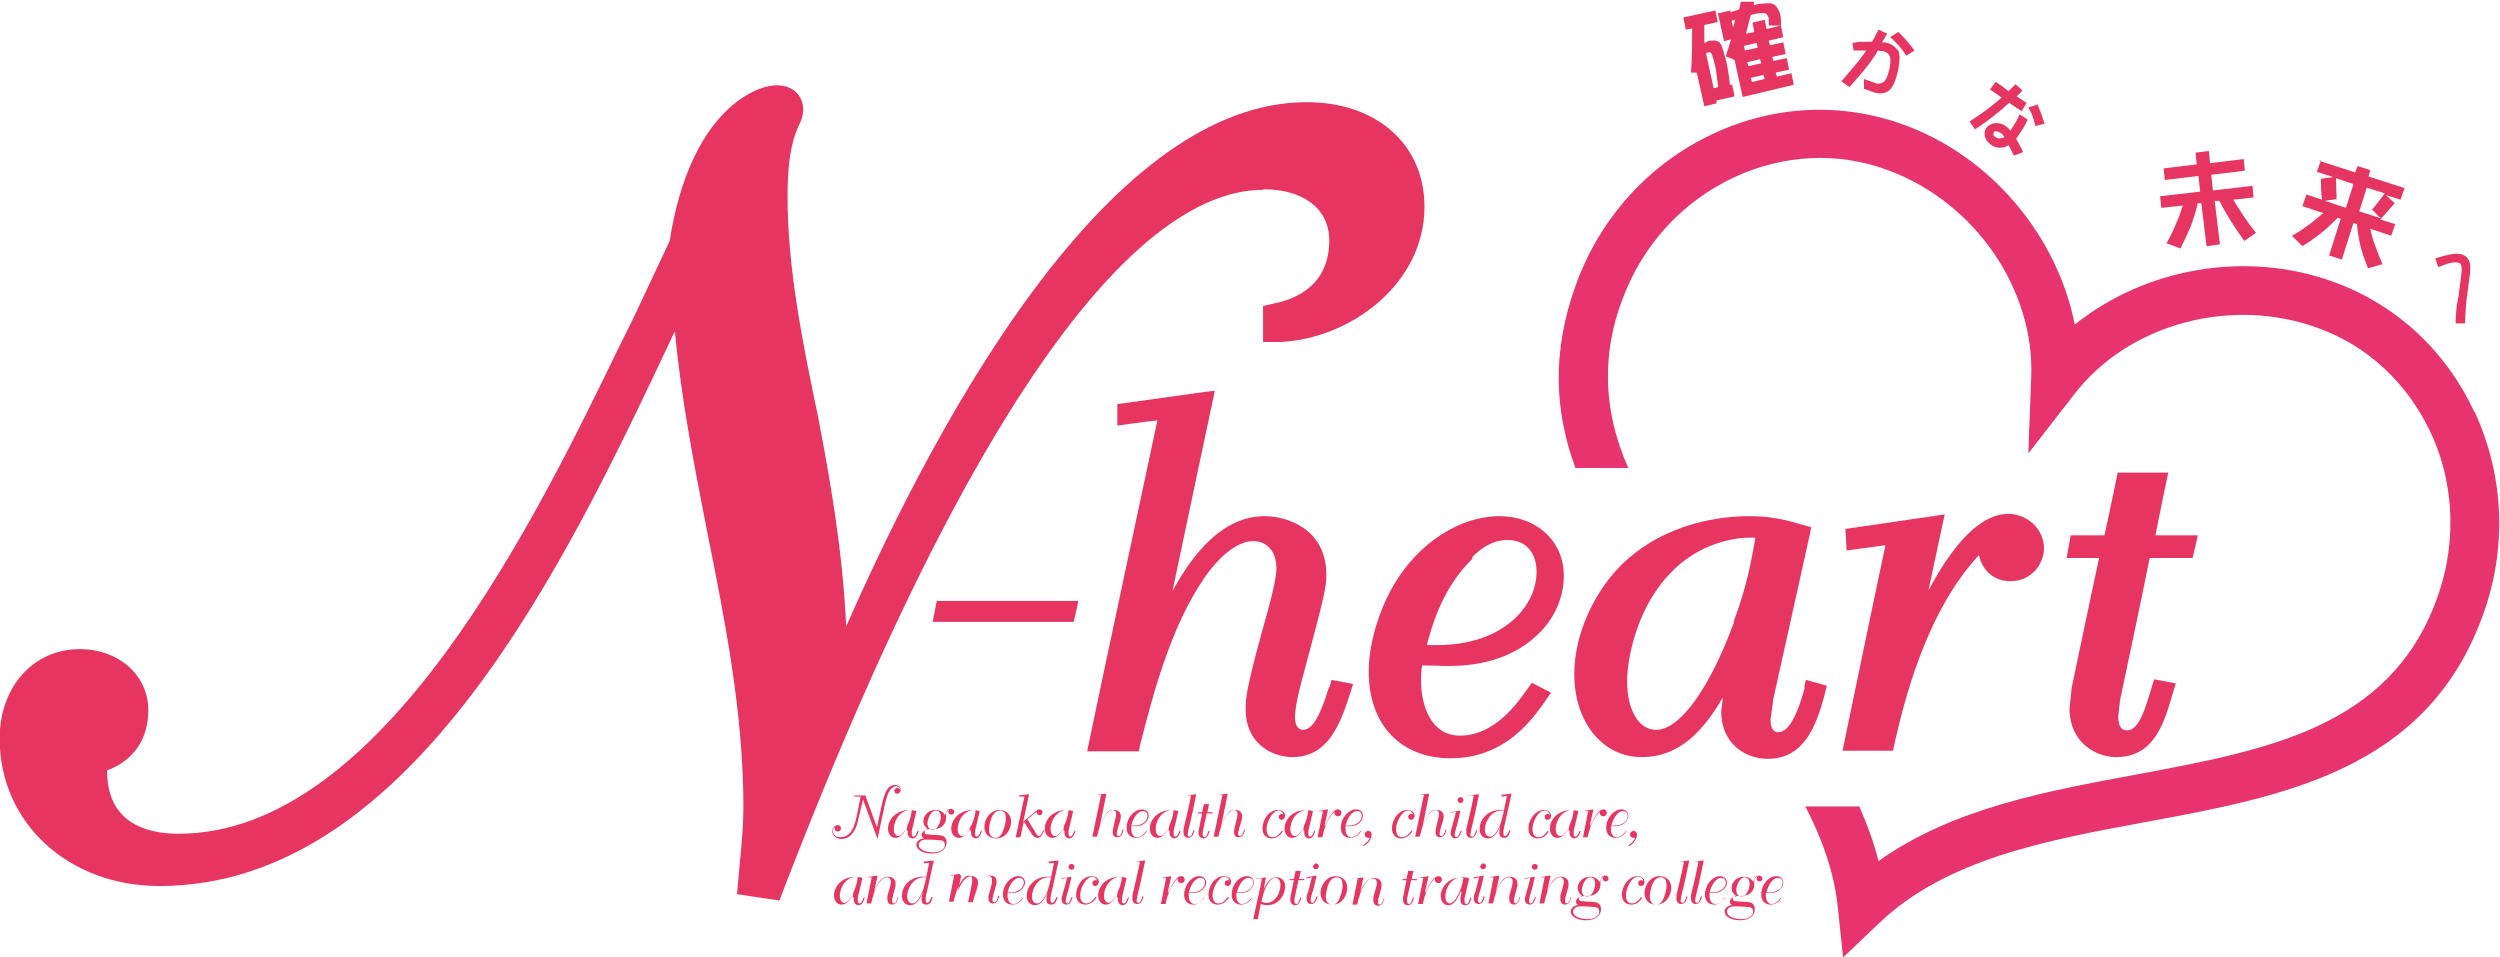
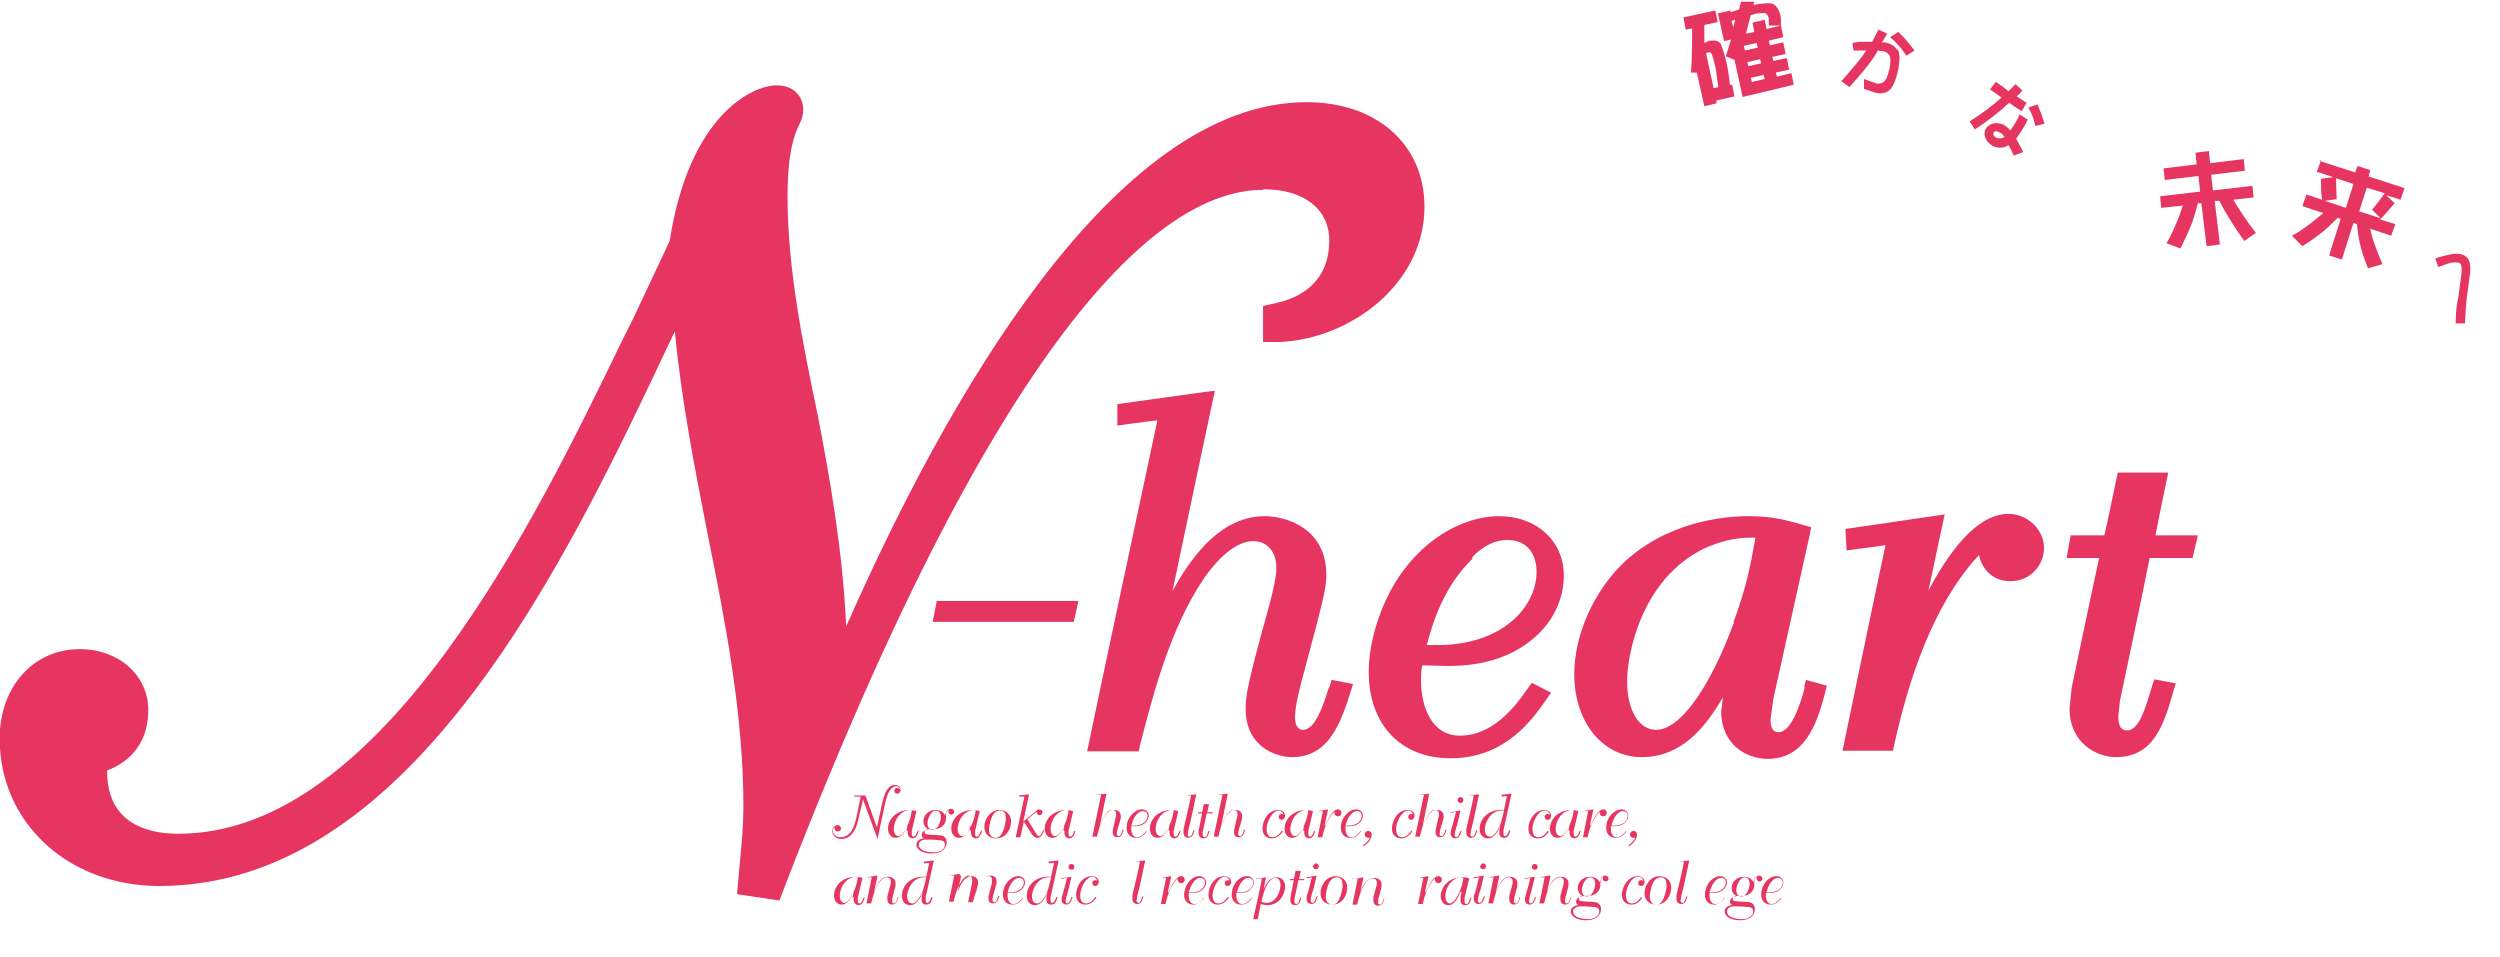
<svg xmlns="http://www.w3.org/2000/svg" id="_レイヤー_2" data-name="レイヤー 2" width="15.18mm" height="5.81mm" viewBox="0 0 43.03 16.48">
  <defs>
    <style>
      .cls-1 {
        fill: #e73562;
      }

      .cls-2 {
        fill: #e7336e;
      }
    </style>
  </defs>
  <g id="_レイヤー_3" data-name="レイヤー 3">
    <g>
      <path class="cls-1" d="M21.75,3.26c.69,0,1.13.34,1.13.88,0,.72-.5.99-.92,1.08l-.22.05v.62h.29c1.2-.05,2.49-.99,2.49-2.33,0-1.07-.82-1.8-2.03-1.8-3.33,0-6.24,5.19-7.93,9.03-.06-1.33-.29-2.6-.49-3.64-.26-1.24-.52-2.53-.52-3.76,0-.81.13-1.08.19-1.22.04-.08.08-.17.08-.28,0-.21-.14-.42-.46-.42-.4,0-1.5.49-1.84,2.68-.03.06-.63,1.34-.63,1.34,0,0-.22.44-.22.44-1.43,2.95-4.08,8.43-7.61,8.43-.44,0-.78-.12-.98-.34-.17-.18-.25-.43-.25-.75,0,0,0,0,0,0,.45-.17.71-.53.71-1.04,0-.6-.51-1.05-1.18-1.05-.8,0-1.38.65-1.38,1.54,0,1.45,1.18,2.54,2.75,2.54,4.38,0,7.05-5.68,8.82-9.43,0,0,.04-.09.06-.12.11,1.18.34,2.34.56,3.47.31,1.54.62,3.12.62,4.72,0,.3-.03.63-.06.94l-.05.56.26.04.47.07.08-.21c3.84-9.95,6.61-12.03,8.25-12.03Z" />
-       <path class="cls-2" d="M42.6,7.09c-.49-1.05-1.34-1.84-2.41-2.23h0c-1.52-.56-3.26-.24-4.47.73-.3-1.52-1.43-2.89-2.94-3.44-1.07-.39-2.23-.34-3.28.15-1.1.51-1.95,1.44-2.37,2.6-.43,1.18-.36,2.21-.01,3.16h.91c-.22-.5-.35-1.02-.35-1.58,0-.41.07-.85.24-1.3.35-.96,1.04-1.71,1.94-2.13.85-.39,1.78-.44,2.64-.12,1.5.55,2.53,2.05,2.47,3.57l-.05,1.31.8-1.03c.93-1.2,2.69-1.68,4.19-1.13.86.31,1.54.95,1.94,1.8.23.49.34,1.02.34,1.56,0,.44-.08.89-.24,1.32-.81,2.21-2.93,2.59-5.17,3.01-1.56.29-3.16.58-4.44,1.49-.08-.32-.2-.64-.33-.94h-.93c.29.56.5,1.14.56,1.75l.09.85.62-.59c1.16-1.11,2.9-1.43,4.58-1.74,2.38-.44,4.84-.89,5.81-3.54.43-1.16.38-2.41-.13-3.52Z" />
      <g>
        <path class="cls-1" d="M22.88,11.82c-.1.32-.24.75-.45.75-.09,0-.14-.08-.14-.22,0-.19.09-.54.16-.79.34-1.27.38-1.44.38-1.66,0-.8-.69-1.01-1.06-1.01-.72,0-1.23.63-1.59,1.29.25-1.2.73-3.45.73-3.45l-.17.02-1.51.21v.37s.49-.07.69-.09c-.05.25-.9,4.2-1.21,5.7h.89s.02-.1.02-.1c.22-.86.52-2.03,1.11-2.89.39-.55.69-.63.84-.63.24,0,.4.18.4.47,0,.18-.1.57-.26,1.13-.25.92-.27,1.1-.27,1.29,0,.65.52.83.8.83.64,0,.84-.6,1.01-1.13l.04-.13-.37-.07-.04.14Z" />
        <path class="cls-1" d="M24.88,11.47c.29,0,1.05,0,1.62-.57.27-.27.42-.62.42-.99,0-.59-.47-1.02-1.11-1.02-.68,0-1.39.46-1.81,1.17-.2.33-.44.93-.44,1.51,0,.91.55,1.49,1.41,1.49.94,0,1.41-.67,1.64-1l.09-.13-.33-.17-.08.11c-.17.24-.56.8-1.16.8-.49,0-.67-.5-.67-.96,0,0,0-.15.02-.25.14,0,.39.01.39.01ZM25.34,9.6c.13-.14.34-.3.61-.3.31,0,.5.21.5.55,0,.61-.6,1.26-1.7,1.26,0,0-.1,0-.19,0,.1-.38.29-1.01.79-1.49Z" />
        <path class="cls-1" d="M31.07,11.84c-.17.64-.34.77-.45.77-.04,0-.14,0-.14-.22l.05-.36.02-.09s.61-2.75.61-2.75l.02-.11-.11-.03c-.31-.09-.55-.16-.96-.16s-1.43.08-2.21.85c-.49.5-.8,1.22-.8,1.87,0,.83.49,1.43,1.16,1.43s1.08-.48,1.4-1.03c-.01.11-.03.24-.03.24,0,.56.42.82.8.82.62,0,.84-.55.99-1.14l.03-.12-.36-.1-.03.12ZM29.85,10.72c-.42,1.14-.93,1.85-1.34,1.85-.3,0-.5-.34-.5-.84,0-.45.24-1.75,1.32-2.28.26-.12.54-.19.79-.19,0,0,.08,0,.1,0-.09.51-.16.87-.38,1.46Z" />
        <path class="cls-1" d="M34.58,8.85c-.45,0-.91.44-1.38,1.32.12-.57.28-1.31.28-1.31l-1.71.25.02.37s.47-.06.67-.09c-.07.31-.74,3.54-.74,3.54h.87l.02-.1c.16-.7.53-2.27,1.46-3.27.06.27.26.45.54.45.36,0,.58-.29.58-.57,0-.32-.28-.59-.62-.59Z" />
        <path class="cls-1" d="M37.02,9.61h.73l.09-.39h-.73c.04-.22.22-1.08.22-1.08h-.87s-.19.92-.23,1.08h-.58l-.07.39h.56c-.06.26-.47,2.22-.47,2.22,0,0-.01.08-.01.08l-.03.29c0,.61.48.84.8.84.66,0,.83-.58.99-1.14l.04-.13-.37-.07-.04.12c-.11.37-.22.76-.43.76-.13,0-.15-.13-.15-.25l.03-.27s.42-1.98.51-2.45Z" />
      </g>
      <path class="cls-1" d="M15.51,13.61h0s-.04-.07-.08-.07c-.03,0-.06.01-.09.04-.06.06-.08.14-.11.26l-.13.61-.25-.68-.07.29c-.02.1-.04.19-.09.26-.02.03-.08.13-.21.13-.1,0-.16-.07-.16-.13s.05-.11.09-.11c.04,0,.06.03.06.06s-.02.05-.06.05c-.02,0-.05-.02-.05-.06,0,0,0-.01,0-.02-.01.02-.03.04-.03.07,0,.04.03.11.13.11.2,0,.25-.23.28-.36l.07-.34h-.11v-.02h.19l.2.55.09-.42c.03-.11.07-.31.22-.31.07,0,.1.04.1.08,0,.04-.03.07-.06.07-.03,0-.05-.02-.05-.05,0-.03.03-.05.05-.05.02,0,.04.01.05.03h0Z" />
      <path class="cls-1" d="M15.69,13.96c-.01.07-.02.12-.05.2-.05.13-.12.24-.18.24-.04,0-.08-.04-.08-.12s.04-.23.17-.3c.04-.02.08-.03.11-.03.01,0,.02,0,.03,0ZM15.62,14.31s0,.03,0,.04c0,.06.05.09.08.09.06,0,.09-.06.11-.13h-.02s-.03.1-.07.1c-.03,0-.03-.04-.03-.04,0-.02,0-.03,0-.06l.08-.34s-.07-.02-.12-.02c-.07,0-.18.02-.27.1-.06.06-.1.14-.1.22,0,.09.05.16.13.16.11,0,.17-.12.21-.23l-.02.1Z" />
      <path class="cls-1" d="M16.1,13.96c.07,0,.09.06.09.11,0,.08-.05.22-.14.22-.06,0-.09-.05-.09-.11s.05-.22.15-.22ZM16.26,14.05s0-.02-.01-.03c-.02-.03-.07-.07-.15-.07-.13,0-.21.1-.21.19,0,.09.06.13.09.15-.03,0-.06,0-.09.03-.02.02-.03.04-.03.06,0,.03.02.05.04.06-.03,0-.07.01-.1.04-.03.03-.03.05-.03.07,0,.09.12.15.26.15.06,0,.15-.01.21-.07.03-.03.05-.07.05-.12,0-.07-.04-.11-.09-.12-.04-.01-.21-.01-.24-.02-.02,0-.05,0-.05-.04s.04-.05.08-.05c.01,0,.07,0,.08,0,.09,0,.2-.05.21-.18,0-.03,0-.05,0-.08.01-.06.04-.07.06-.08,0,0-.02.02-.02.04,0,.03.02.05.05.05s.05-.02.05-.05c0-.03-.03-.05-.06-.05,0,0-.05,0-.07.04,0,.02-.01.03-.02.05ZM15.94,14.46s.13,0,.2.01c.05,0,.12,0,.12.08,0,.03-.01.06-.04.08-.05.05-.13.05-.16.05-.12,0-.25-.04-.25-.13,0-.06.06-.09.13-.09Z" />
      <path class="cls-1" d="M16.79,13.96c-.01.07-.02.12-.05.2-.05.13-.12.24-.18.24-.04,0-.08-.04-.08-.12s.04-.23.17-.3c.04-.02.08-.03.11-.03.01,0,.02,0,.03,0ZM16.71,14.31s0,.03,0,.04c0,.06.05.09.08.09.06,0,.09-.06.11-.13h-.02s-.03.1-.07.1c-.03,0-.03-.04-.03-.04,0-.02,0-.03,0-.06l.08-.34s-.07-.02-.12-.02c-.07,0-.18.02-.27.1-.06.06-.1.14-.1.22,0,.09.05.16.13.16.11,0,.17-.12.21-.23l-.02.1Z" />
      <path class="cls-1" d="M17.3,14.02s.01.06.01.08c0,.06-.02.15-.06.24-.02.04-.05.09-.12.09s-.11-.06-.11-.14c0-.02.01-.14.06-.24.01-.02.05-.09.13-.09.03,0,.07.01.09.06ZM17.2,13.95c-.16,0-.26.16-.26.29,0,.15.11.2.2.2.19,0,.26-.18.26-.29,0-.13-.09-.2-.21-.2Z" />
      <path class="cls-1" d="M17.54,13.7v.02h.09s-.15.7-.15.7h.08l.06-.27.14.22s.04.06.09.06c.07,0,.09-.06.12-.13h-.02s-.03.1-.07.1c-.02,0-.03-.02-.04-.03l-.16-.26.16-.13s0,.06.05.06c.03,0,.05-.02.05-.05,0-.03-.02-.05-.05-.05-.02,0-.03,0-.05.02l-.23.19.1-.47-.18.02Z" />
      <path class="cls-1" d="M18.39,13.96c-.01.07-.02.12-.05.2-.05.13-.12.24-.18.24-.04,0-.08-.04-.08-.12s.04-.23.17-.3c.04-.02.08-.03.11-.03.01,0,.02,0,.03,0ZM18.32,14.31s0,.03,0,.04c0,.06.05.09.08.09.06,0,.09-.06.11-.13h-.02s-.03.1-.07.1c-.03,0-.03-.04-.03-.04,0-.02,0-.03,0-.06l.08-.34s-.07-.02-.12-.02c-.07,0-.18.02-.27.1-.06.06-.1.14-.1.22,0,.09.05.16.13.16.11,0,.17-.12.21-.23l-.02.1Z" />
      <path class="cls-1" d="M19.04,13.68l-.11.54c.04-.09.11-.27.24-.27.02,0,.12,0,.12.11,0,.03,0,.05-.05.2-.01.04-.02.08-.02.1,0,.04.03.04.03.04.04,0,.06-.06.07-.11h.02c-.02.07-.04.13-.11.13-.03,0-.08-.01-.08-.09,0-.02,0-.04.03-.16.02-.08.03-.12.03-.15,0-.05-.03-.07-.07-.07-.02,0-.07.01-.12.09-.08.11-.11.25-.14.37h-.08l.15-.72h-.09s0,0,0,0l.18-.02Z" />
      <path class="cls-1" d="M19.47,14.22s.03-.14.11-.21c.01-.01.04-.04.09-.04s.08.03.08.08c0,.09-.09.17-.23.17-.01,0-.03,0-.04,0ZM19.73,14.31s-.07.11-.16.11c-.07,0-.1-.07-.1-.14,0-.02,0-.03,0-.05.02,0,.04,0,.06,0,.04,0,.13,0,.19-.07.03-.03.05-.07.05-.11,0-.07-.05-.11-.12-.11-.08,0-.16.06-.21.14-.03.04-.05.11-.05.18,0,.11.07.17.16.17.11,0,.17-.08.19-.12h-.01Z" />
      <path class="cls-1" d="M20.2,13.96c-.01.07-.02.12-.05.2-.05.13-.12.24-.18.24-.04,0-.08-.04-.08-.12s.04-.23.17-.3c.04-.02.08-.03.11-.03.01,0,.02,0,.03,0ZM20.13,14.31s0,.03,0,.04c0,.06.05.09.08.09.06,0,.09-.06.11-.13h-.02s-.03.1-.07.1c-.03,0-.03-.04-.03-.04,0-.02,0-.03,0-.06l.08-.34s-.07-.02-.12-.02c-.07,0-.18.02-.27.1-.06.06-.1.14-.1.22,0,.09.05.16.13.16.11,0,.17-.12.21-.23l-.02.1Z" />
      <path class="cls-1" d="M20.59,13.68c-.06.28-.07.35-.14.63,0,.04-.01.05-.01.06,0,.03.02.04.03.04.04,0,.05-.05.07-.11h.02c-.02.07-.04.13-.11.13-.04,0-.08-.03-.08-.09,0-.02,0-.04,0-.06.06-.27.08-.32.13-.58h-.09s0,0,0,0l.18-.02Z" />
      <path class="cls-1" d="M20.73,13.85h.08l-.03.14h.09v.02h-.1l-.07.32s0,.02,0,.04c0,.04.02.05.03.05.04,0,.05-.05.07-.11h.02c-.02.07-.04.13-.11.13-.03,0-.08-.02-.08-.09,0-.01,0-.03,0-.04l.06-.3h-.07v-.02h.07l.03-.14Z" />
      <path class="cls-1" d="M21.13,13.68l-.11.54c.04-.09.11-.27.24-.27.02,0,.12,0,.12.11,0,.03,0,.05-.05.2-.01.04-.02.08-.02.1,0,.04.03.04.03.04.04,0,.06-.06.07-.11h.02c-.02.07-.04.13-.11.13-.03,0-.08-.01-.08-.09,0-.02,0-.04.03-.16.02-.08.03-.12.03-.15,0-.05-.03-.07-.07-.07-.02,0-.07.01-.12.09-.08.11-.11.25-.14.37h-.08l.15-.72h-.09s0,0,0,0l.18-.02Z" />
      <path class="cls-1" d="M22.08,14.32c-.07.11-.16.12-.19.12-.07,0-.16-.04-.16-.17,0-.14.1-.32.27-.32.08,0,.12.05.12.1,0,.04-.03.07-.06.07s-.05-.02-.05-.05.02-.05.05-.05c.02,0,.03,0,.04.02,0,0,0,0,0,.01h0s-.02-.09-.09-.09c-.11,0-.21.2-.21.32,0,.06.02.14.1.14.07,0,.12-.05.16-.11h.01Z" />
      <path class="cls-1" d="M22.52,13.96c-.01.07-.02.12-.05.2-.05.13-.12.24-.18.24-.04,0-.08-.04-.08-.12s.04-.23.17-.3c.04-.02.08-.03.11-.03.01,0,.02,0,.03,0ZM22.45,14.31s0,.03,0,.04c0,.06.05.09.08.09.06,0,.09-.06.11-.13h-.02s-.03.1-.07.1c-.03,0-.03-.04-.03-.04,0-.02,0-.03,0-.06l.08-.34s-.07-.02-.12-.02c-.07,0-.18.02-.27.1-.06.06-.1.14-.1.22,0,.09.05.16.13.16.11,0,.17-.12.21-.23l-.02.1Z" />
      <path class="cls-1" d="M22.81,14.22c.05-.11.13-.28.22-.28.04,0,.06.03.06.06,0,.03-.02.06-.06.06-.03,0-.06-.02-.06-.06,0,0,0-.01,0-.02-.14.13-.19.35-.21.44h-.08l.09-.45h-.09s0,0,0,0l.18-.03-.06.27Z" />
      <path class="cls-1" d="M23.16,14.22s.03-.14.11-.21c.01-.01.04-.04.09-.04s.08.03.08.08c0,.09-.09.17-.23.17-.01,0-.03,0-.04,0ZM23.42,14.31s-.07.11-.16.11c-.07,0-.1-.07-.1-.14,0-.02,0-.03,0-.05.02,0,.04,0,.06,0,.04,0,.13,0,.19-.07.03-.03.05-.07.05-.11,0-.07-.05-.11-.12-.11-.08,0-.16.06-.21.14-.03.04-.05.11-.05.18,0,.11.07.17.16.17.11,0,.17-.08.19-.12h-.01Z" />
      <path class="cls-1" d="M23.46,14.56c.07-.05.09-.07.12-.13,0,0-.02,0-.03,0-.03,0-.06-.02-.06-.06,0-.03.03-.06.06-.06s.06.02.06.07c0,.03-.01.06-.03.09-.03.06-.08.08-.11.11v-.02Z" />
      <path class="cls-1" d="M24.31,14.32c-.07.11-.16.12-.19.12-.07,0-.16-.04-.16-.17,0-.14.1-.32.27-.32.08,0,.12.05.12.1,0,.04-.03.07-.06.07s-.05-.02-.05-.05.02-.05.05-.05c.02,0,.03,0,.04.02,0,0,0,0,0,.01h0s-.02-.09-.09-.09c-.11,0-.21.2-.21.32,0,.06.02.14.1.14.07,0,.12-.05.16-.11h.01Z" />
      <path class="cls-1" d="M24.6,13.68l-.11.54c.04-.09.11-.27.24-.27.02,0,.12,0,.12.11,0,.03,0,.05-.05.2-.01.04-.02.08-.02.1,0,.04.03.04.03.04.04,0,.06-.06.07-.11h.02c-.02.07-.04.13-.11.13-.03,0-.08-.01-.08-.09,0-.02,0-.04.03-.16.02-.08.03-.12.03-.15,0-.05-.03-.07-.07-.07-.02,0-.07.01-.12.09-.08.11-.11.25-.14.37h-.08l.15-.72h-.09s0,0,0,0l.18-.02Z" />
      <path class="cls-1" d="M24.97,13.98v.02s.09-.02.09-.02c0,.04-.03.12-.06.24-.02.07-.03.1-.03.13,0,.07.05.09.08.09.07,0,.09-.07.11-.13h-.02s-.03.11-.07.11c-.02,0-.03-.02-.03-.04,0-.03.02-.11.04-.17.03-.1.04-.17.06-.25l-.18.03ZM25.1,13.81s.02.02.04.02c.03,0,.05-.02.05-.05s-.02-.05-.05-.05c-.03,0-.05.02-.05.05,0,.01,0,.03.02.04Z" />
      <path class="cls-1" d="M25.46,13.68c-.06.28-.07.35-.14.63,0,.04-.01.05-.01.06,0,.03.02.04.03.04.04,0,.05-.05.07-.11h.02c-.02.07-.04.13-.11.13-.04,0-.08-.03-.08-.09,0-.02,0-.04,0-.06.06-.27.08-.32.13-.58h-.09s0,0,0,0l.18-.02Z" />
      <path class="cls-1" d="M25.89,13.96c-.04.16-.05.24-.12.35-.03.05-.07.1-.12.1-.05,0-.09-.04-.09-.12,0-.13.1-.33.29-.33.01,0,.03,0,.04,0ZM25.85,13.7v.02s.09-.01.09-.01l-.05.24s-.04,0-.06,0c-.21,0-.36.15-.36.33,0,.12.08.16.14.16.12,0,.18-.13.22-.23l-.02.08s0,.04,0,.06c0,.07.05.08.08.08.07,0,.09-.05.11-.13h-.02c-.02.05-.04.1-.07.1s-.03-.03-.03-.04,0-.02,0-.06l.14-.63-.18.02Z" />
      <path class="cls-1" d="M26.64,14.31c-.04.06-.09.11-.16.11-.08,0-.1-.08-.1-.14,0-.12.09-.32.21-.32.06,0,.09.05.09.08h0s0,0,0,0c0-.01-.02-.02-.04-.02-.03,0-.05.02-.05.05s.02.05.05.05.06-.02.06-.07c0-.05-.04-.1-.12-.1-.16,0-.27.18-.27.32,0,.13.09.17.16.17.03,0,.12,0,.19-.12h-.01Z" />
      <path class="cls-1" d="M27.09,13.96c-.01.07-.02.12-.05.2-.05.13-.12.24-.18.24-.04,0-.08-.04-.08-.12s.04-.23.17-.3c.04-.02.08-.03.11-.03.01,0,.02,0,.03,0ZM27.02,14.31s0,.03,0,.04c0,.06.05.09.08.09.06,0,.09-.06.11-.13h-.02s-.03.1-.07.1c-.03,0-.03-.04-.03-.04,0-.02,0-.03,0-.06l.08-.34s-.07-.02-.12-.02c-.07,0-.18.02-.27.1-.06.06-.1.14-.1.22,0,.09.05.16.13.16.11,0,.17-.12.21-.23l-.02.1Z" />
      <path class="cls-1" d="M27.38,14.22c.05-.11.13-.28.22-.28.04,0,.06.03.06.06,0,.03-.02.06-.06.06-.03,0-.06-.02-.06-.06,0,0,0-.01,0-.02-.14.13-.19.35-.21.44h-.08l.09-.45h-.09s0,0,0,0l.18-.03-.06.27Z" />
      <path class="cls-1" d="M27.74,14.22s.03-.14.11-.21c.01-.01.04-.04.09-.04s.08.03.08.08c0,.09-.09.17-.23.17-.01,0-.03,0-.04,0ZM27.99,14.31s-.07.11-.16.11c-.07,0-.1-.07-.1-.14,0-.02,0-.03,0-.05.02,0,.04,0,.06,0,.04,0,.13,0,.19-.07.03-.03.05-.07.05-.11,0-.07-.05-.11-.12-.11-.08,0-.16.06-.21.14-.03.04-.05.11-.05.18,0,.11.07.17.16.17.11,0,.17-.08.19-.12h-.01Z" />
      <path class="cls-1" d="M28.03,14.56c.07-.05.09-.07.12-.13,0,0-.02,0-.03,0-.03,0-.06-.02-.06-.06,0-.03.03-.06.06-.06s.06.02.06.07c0,.03-.01.06-.03.09-.03.06-.08.08-.11.11v-.02Z" />
      <path class="cls-1" d="M14.76,15.11c-.01.07-.02.12-.05.2-.05.13-.12.24-.18.24-.04,0-.08-.04-.08-.12s.04-.23.17-.3c.04-.02.08-.03.11-.03.01,0,.02,0,.03,0ZM14.69,15.46s0,.03,0,.04c0,.06.05.09.08.09.06,0,.09-.06.11-.13h-.02s-.03.1-.07.1c-.03,0-.03-.04-.03-.04,0-.02,0-.03,0-.06l.08-.34s-.07-.02-.12-.02c-.07,0-.18.02-.27.1-.06.06-.1.14-.1.22,0,.09.05.16.13.16.11,0,.17-.12.21-.23l-.02.1Z" />
      <path class="cls-1" d="M15.1,15.09l-.06.27c.03-.07.06-.15.12-.21.04-.04.08-.05.12-.05.07,0,.13.04.13.11,0,.02,0,.03,0,.05l-.05.19s-.01.04-.01.07c0,.02.01.04.03.04.03,0,.05-.04.07-.11h.01c-.02.07-.04.13-.11.13-.03,0-.08-.02-.08-.09,0-.02,0-.04,0-.06l.05-.18s.01-.04.01-.06c0-.08-.06-.08-.07-.08-.07,0-.12.08-.14.1-.07.1-.1.23-.13.35h-.08l.09-.45h-.09s0,0,0,0l.18-.03Z" />
      <path class="cls-1" d="M15.94,15.11c-.04.16-.05.24-.12.35-.03.05-.07.1-.12.1-.05,0-.09-.04-.09-.12,0-.13.1-.33.29-.33.01,0,.03,0,.04,0ZM15.9,14.85v.02s.09-.01.09-.01l-.05.24s-.04,0-.06,0c-.21,0-.36.15-.36.33,0,.12.08.16.14.16.12,0,.18-.13.22-.23l-.02.08s0,.04,0,.06c0,.07.05.08.08.08.07,0,.09-.05.11-.13h-.02c-.02.05-.04.1-.07.1-.03,0-.03-.03-.03-.04s0-.02,0-.06l.14-.63-.18.02Z" />
      <path class="cls-1" d="M16.54,15.09l-.06.27c.04-.1.11-.27.24-.27.07,0,.11.05.11.1,0,.02,0,.03,0,.04l-.03.12c.04-.1.11-.27.24-.27.1,0,.11.07.11.1,0,.02,0,.05-.01.07l-.05.18s-.01.04-.01.06c0,.01,0,.05.03.05.04,0,.05-.05.07-.11h.02c-.02.06-.04.13-.11.13-.04,0-.08-.02-.08-.09,0-.02,0-.04.01-.07l.05-.19s0-.04,0-.06c0-.02,0-.06-.06-.06-.07,0-.18.1-.27.45h-.08l.07-.34s0-.03,0-.05c0-.05-.03-.07-.06-.07-.01,0-.06,0-.12.09-.08.12-.12.27-.14.36h-.08l.09-.45h-.09s0,0,0,0l.18-.03Z" />
      <path class="cls-1" d="M17.34,15.37s.03-.14.11-.21c.01-.01.04-.04.09-.04s.08.03.08.08c0,.09-.09.17-.23.17-.01,0-.03,0-.04,0ZM17.6,15.46s-.07.11-.16.11c-.07,0-.1-.07-.1-.14,0-.02,0-.03,0-.05.02,0,.04,0,.06,0,.04,0,.13,0,.19-.07.03-.03.05-.07.05-.11,0-.07-.05-.11-.12-.11-.08,0-.16.06-.21.14-.03.04-.05.11-.05.18,0,.11.07.17.16.17.11,0,.17-.08.19-.12h-.01Z" />
      <path class="cls-1" d="M18.09,15.11c-.04.16-.05.24-.12.35-.03.05-.07.1-.12.1-.05,0-.09-.04-.09-.12,0-.13.1-.33.29-.33.01,0,.03,0,.04,0ZM18.05,14.85v.02s.09-.01.09-.01l-.05.24s-.04,0-.06,0c-.21,0-.36.15-.36.33,0,.12.08.16.14.16.12,0,.18-.13.22-.23l-.02.08s0,.04,0,.06c0,.07.05.08.08.08.07,0,.09-.05.11-.13h-.02c-.02.05-.04.1-.07.1s-.03-.03-.03-.04,0-.02,0-.06l.14-.63-.18.02Z" />
      <path class="cls-1" d="M18.27,15.12v.02s.09-.02.09-.02c0,.04-.03.12-.06.24-.02.07-.03.1-.03.13,0,.07.05.09.08.09.07,0,.09-.07.11-.13h-.02s-.03.11-.07.11c-.02,0-.03-.02-.03-.04,0-.03.02-.11.04-.17.03-.1.04-.17.06-.25l-.18.03ZM18.4,14.96s.02.02.04.02c.03,0,.05-.02.05-.05s-.02-.05-.05-.05c-.03,0-.05.02-.05.05,0,.01,0,.03.02.04Z" />
      <path class="cls-1" d="M18.87,15.46c-.07.11-.16.12-.19.12-.07,0-.16-.04-.16-.17,0-.14.1-.32.27-.32.08,0,.12.05.12.1,0,.04-.03.07-.06.07s-.05-.02-.05-.05.02-.05.05-.05c.02,0,.03,0,.04.02,0,0,0,0,0,.01h0s-.02-.09-.09-.09c-.11,0-.21.2-.21.32,0,.06.02.14.1.14.07,0,.12-.05.16-.11h.01Z" />
-       <path class="cls-1" d="M19.31,15.11c-.01.07-.02.12-.05.2-.05.13-.12.24-.18.24-.04,0-.08-.04-.08-.12s.04-.23.17-.3c.04-.02.08-.03.11-.03.01,0,.02,0,.03,0ZM19.24,15.46s0,.03,0,.04c0,.06.05.09.08.09.06,0,.09-.06.11-.13h-.02s-.03.1-.07.1c-.03,0-.03-.04-.03-.04,0-.02,0-.03,0-.06l.08-.34s-.07-.02-.12-.02c-.07,0-.18.02-.27.1-.06.06-.1.14-.1.22,0,.09.05.16.13.16.11,0,.17-.12.21-.23l-.02.1Z" />
      <path class="cls-1" d="M19.71,14.82c-.06.28-.07.35-.14.63,0,.04-.01.05-.01.06,0,.03.02.04.03.04.04,0,.05-.05.07-.11h.02c-.02.07-.04.13-.11.13-.04,0-.08-.03-.08-.09,0-.02,0-.04,0-.06.06-.27.08-.32.13-.58h-.09s0,0,0,0l.17-.02Z" />
      <path class="cls-1" d="M20.11,15.37c.05-.11.13-.28.22-.28.04,0,.06.03.06.06,0,.03-.02.06-.06.06-.03,0-.06-.02-.06-.06,0,0,0-.01,0-.02-.14.13-.19.35-.21.44h-.08l.09-.45h-.09s0,0,0,0l.18-.03-.06.27Z" />
      <path class="cls-1" d="M20.73,15.46s-.08.12-.19.12c-.09,0-.16-.06-.16-.17,0-.07.03-.14.05-.18.05-.08.13-.14.21-.14.07,0,.12.05.12.11,0,.04-.02.08-.05.11-.07.07-.15.07-.19.07-.02,0-.04,0-.06,0,0,.02,0,.03,0,.05,0,.07.03.14.1.14.09,0,.14-.08.16-.11h.01ZM20.51,15.37c.14,0,.23-.08.23-.17,0-.05-.03-.08-.08-.08s-.07.03-.09.04c-.07.07-.1.17-.11.21.02,0,.03,0,.04,0Z" />
      <path class="cls-1" d="M21.15,15.46c-.07.11-.16.12-.19.12-.07,0-.16-.04-.16-.17,0-.14.1-.32.27-.32.08,0,.12.05.12.1,0,.04-.03.07-.06.07s-.05-.02-.05-.05.02-.05.05-.05c.02,0,.03,0,.04.02,0,0,0,0,0,.01h0s-.02-.09-.09-.09c-.11,0-.21.2-.21.32,0,.06.02.14.1.14.07,0,.12-.05.16-.11h.01Z" />
      <path class="cls-1" d="M21.29,15.37s.03-.14.11-.21c.01-.01.04-.04.09-.04s.08.03.08.08c0,.09-.09.17-.23.17-.01,0-.03,0-.04,0ZM21.54,15.46s-.07.11-.16.11c-.07,0-.1-.07-.1-.14,0-.02,0-.03,0-.05.02,0,.04,0,.06,0,.04,0,.13,0,.19-.07.03-.03.05-.07.05-.11,0-.07-.05-.11-.12-.11-.08,0-.17.06-.21.14-.03.04-.05.11-.05.18,0,.11.07.17.16.17.11,0,.17-.08.19-.12h-.01Z" />
      <path class="cls-1" d="M21.71,15.54c.02-.09.06-.28.16-.38.02-.02.05-.04.08-.04.05,0,.09.04.09.12,0,.07-.03.16-.06.2-.04.06-.09.11-.18.11-.04,0-.06-.01-.09-.02ZM21.63,15.12v.02s.09-.01.09-.01c-.01.07-.02.09-.03.16l-.12.54h.08l.05-.26s.06.02.11.02c.22,0,.31-.2.31-.32,0-.1-.06-.16-.15-.16-.11,0-.17.1-.22.21l.04-.21-.18.03Z" />
      <path class="cls-1" d="M22.31,15h.08l-.03.14h.09v.02h-.1l-.07.32s0,.02,0,.04c0,.04.02.05.03.05.04,0,.05-.05.07-.11h.02c-.02.07-.04.13-.11.13-.03,0-.08-.02-.08-.09,0-.01,0-.03,0-.04l.06-.3h-.07v-.02h.07l.03-.14Z" />
      <path class="cls-1" d="M22.66,15.09c-.02.08-.03.15-.06.25-.02.05-.04.13-.04.17,0,.02.01.04.03.04.04,0,.06-.08.07-.11h.02c-.02.07-.04.13-.11.13-.03,0-.08-.02-.08-.09,0-.03,0-.06.03-.13.03-.12.05-.2.06-.24l-.09.02v-.02s.17-.03.17-.03ZM22.6,14.92s.02-.05.05-.05c.03,0,.05.02.05.05s-.02.05-.05.05c-.01,0-.03,0-.04-.02,0-.01-.02-.02-.02-.04Z" />
      <path class="cls-1" d="M23.1,15.17s.01.06.01.08c0,.06-.02.15-.06.24-.02.04-.05.09-.12.09s-.11-.06-.11-.14c0-.02.01-.14.06-.24.01-.02.05-.09.13-.09.03,0,.07.01.09.06ZM22.99,15.09c-.16,0-.26.16-.26.29,0,.15.11.2.2.2.19,0,.26-.18.26-.29,0-.13-.09-.2-.21-.2Z" />
      <path class="cls-1" d="M23.28,15.12v.02s.09-.01.09-.01l-.09.45h.08c.03-.12.06-.24.13-.35.02-.03.07-.1.14-.1.01,0,.07,0,.07.08,0,.02,0,.04-.01.06l-.05.18s0,.04,0,.06c0,.07.05.09.08.09.07,0,.09-.06.11-.13h-.01c-.02.07-.04.11-.07.11-.02,0-.03-.02-.03-.04,0-.03,0-.05.01-.07l.05-.19s0-.03,0-.05c0-.07-.06-.11-.13-.11-.05,0-.08.02-.12.05-.06.06-.1.14-.12.21l.06-.27-.18.03Z" />
-       <path class="cls-1" d="M24.25,15h.08l-.03.14h.09v.02h-.1l-.07.32s0,.02,0,.04c0,.04.02.05.03.05.04,0,.05-.05.07-.11h.02c-.02.07-.04.13-.11.13-.03,0-.08-.02-.08-.09,0-.01,0-.03,0-.04l.06-.3h-.07v-.02h.07l.03-.14Z" />
      <path class="cls-1" d="M24.54,15.37c.05-.11.13-.28.22-.28.04,0,.06.03.06.06,0,.03-.02.06-.06.06-.03,0-.06-.02-.06-.06,0,0,0-.01,0-.02-.14.13-.19.35-.21.44h-.08l.09-.45h-.09s0,0,0,0l.18-.03-.06.27Z" />
      <path class="cls-1" d="M25.14,15.36c-.05.11-.1.23-.21.23-.08,0-.13-.07-.13-.16,0-.08.04-.16.1-.22.08-.08.2-.1.27-.1.05,0,.08,0,.12.02l-.08.34s0,.04,0,.06c0,0,0,.04.03.04.04,0,.06-.07.07-.11h.02c-.02.08-.04.13-.11.13-.04,0-.08-.02-.08-.09,0-.01,0-.03,0-.04l.02-.1ZM25.16,15.11s-.07,0-.11.03c-.14.07-.17.23-.17.3s.03.12.08.12c.06,0,.13-.11.18-.24.03-.08.04-.13.05-.2-.01,0-.02,0-.03,0Z" />
      <path class="cls-1" d="M25.54,15.09c-.02.08-.03.15-.06.25-.02.05-.04.13-.04.17,0,.02.01.04.03.04.04,0,.06-.08.07-.11h.02c-.02.07-.04.13-.11.13-.03,0-.08-.02-.08-.09,0-.03,0-.06.03-.13.03-.12.05-.2.06-.24l-.09.02v-.02s.17-.03.17-.03ZM25.48,14.92s.02-.05.05-.05c.03,0,.05.02.05.05s-.02.05-.05.05c-.01,0-.03,0-.04-.02,0-.01-.02-.02-.02-.04Z" />
      <path class="cls-1" d="M25.81,15.09l-.06.27c.03-.07.06-.15.12-.21.04-.04.08-.05.12-.05.07,0,.13.04.13.11,0,.02,0,.03,0,.05l-.05.19s-.01.04-.01.07c0,.02.01.04.03.04.03,0,.05-.04.07-.11h.01c-.02.07-.04.13-.11.13-.03,0-.08-.02-.08-.09,0-.02,0-.04,0-.06l.05-.18s.01-.04.01-.06c0-.08-.06-.08-.07-.08-.07,0-.12.08-.14.1-.07.1-.1.23-.13.35h-.08l.09-.45h-.09s0,0,0,0l.18-.03Z" />
      <path class="cls-1" d="M26.25,15.12v.02s.09-.02.09-.02c0,.04-.03.12-.06.24-.02.07-.03.1-.03.13,0,.07.05.09.08.09.07,0,.09-.07.11-.13h-.02s-.03.11-.07.11c-.02,0-.03-.02-.03-.04,0-.03.02-.11.04-.17.03-.1.04-.17.06-.25l-.18.03ZM26.38,14.96s.02.02.04.02c.03,0,.05-.02.05-.05s-.02-.05-.05-.05c-.03,0-.05.02-.05.05,0,.01,0,.03.02.04Z" />
      <path class="cls-1" d="M26.69,15.09l-.06.27c.03-.07.06-.15.12-.21.04-.04.08-.05.12-.05.07,0,.13.04.13.11,0,.02,0,.03,0,.05l-.05.19s-.01.04-.01.07c0,.02.01.04.03.04.03,0,.05-.04.07-.11h.01c-.02.07-.04.13-.11.13-.03,0-.08-.02-.08-.09,0-.02,0-.04,0-.06l.05-.18s.01-.04.01-.06c0-.08-.06-.08-.07-.08-.07,0-.12.08-.14.1-.07.1-.1.23-.13.35h-.08l.09-.45h-.09s0,0,0,0l.18-.03Z" />
      <path class="cls-1" d="M27.37,15.11c.07,0,.09.06.09.11,0,.08-.05.22-.14.22-.06,0-.09-.05-.09-.11s.05-.22.15-.22ZM27.53,15.2s0-.02-.01-.03c-.02-.03-.07-.07-.15-.07-.13,0-.21.1-.21.19,0,.09.06.13.09.15-.03,0-.06,0-.09.03-.02.02-.03.04-.03.06,0,.03.02.05.04.06-.03,0-.07.01-.1.04-.03.03-.03.05-.03.07,0,.09.12.15.26.15.06,0,.15-.01.21-.07.03-.03.05-.07.05-.12,0-.07-.04-.11-.09-.12-.04-.01-.21-.01-.24-.02-.02,0-.05,0-.05-.04s.04-.05.08-.05c.01,0,.07,0,.08,0,.09,0,.2-.05.21-.18,0-.03,0-.05,0-.08.01-.06.04-.07.06-.08,0,0-.02.02-.02.04,0,.03.02.05.05.05s.05-.02.05-.05c0-.03-.03-.05-.06-.05,0,0-.05,0-.07.04,0,.02-.01.03-.02.05ZM27.21,15.61s.13,0,.2.01c.05,0,.12,0,.12.08,0,.03-.01.06-.04.08-.05.05-.13.05-.16.05-.12,0-.25-.04-.25-.13,0-.06.06-.09.13-.09Z" />
      <path class="cls-1" d="M28.25,15.45c-.04.06-.09.11-.16.11-.08,0-.1-.08-.1-.14,0-.12.09-.32.21-.32.06,0,.09.05.09.08h0s0,0,0,0c0-.01-.02-.02-.04-.02-.03,0-.05.02-.05.05s.02.05.05.05.06-.02.06-.07c0-.05-.04-.1-.12-.1-.16,0-.27.18-.27.32,0,.13.09.17.16.17.03,0,.12,0,.19-.12h-.01Z" />
      <path class="cls-1" d="M28.68,15.17s.01.06.01.08c0,.06-.02.15-.06.24-.02.04-.05.09-.12.09s-.11-.06-.11-.14c0-.02.01-.14.06-.24.01-.02.05-.09.13-.09.03,0,.07.01.09.06ZM28.57,15.09c-.16,0-.26.16-.26.29,0,.15.11.2.2.2.19,0,.26-.18.26-.29,0-.13-.09-.2-.21-.2Z" />
      <path class="cls-1" d="M29.08,14.82c-.06.28-.07.35-.14.63,0,.04-.01.05-.01.06,0,.03.02.04.03.04.04,0,.05-.05.07-.11h.02c-.02.07-.04.13-.11.13-.04,0-.08-.03-.08-.09,0-.02,0-.04,0-.06.06-.27.08-.32.13-.58h-.09s0,0,0,0l.18-.02Z" />
-       <path class="cls-1" d="M29.33,14.82c-.06.28-.07.35-.14.63,0,.04-.01.05-.01.06,0,.03.02.04.03.04.04,0,.05-.05.07-.11h.02c-.02.07-.04.13-.11.13-.04,0-.08-.03-.08-.09,0-.02,0-.04,0-.06.06-.27.08-.32.13-.58h-.09s0,0,0,0l.18-.02Z" />
      <path class="cls-1" d="M29.7,15.46s-.08.12-.19.12c-.09,0-.16-.06-.16-.17,0-.07.03-.14.05-.18.05-.08.13-.14.21-.14.07,0,.12.05.12.11,0,.04-.02.08-.05.11-.07.07-.15.07-.19.07-.02,0-.04,0-.06,0,0,.02,0,.03,0,.05,0,.07.03.14.1.14.09,0,.14-.08.16-.11h.01ZM29.48,15.37c.14,0,.23-.08.23-.17,0-.05-.03-.08-.08-.08s-.07.03-.09.04c-.07.07-.1.17-.11.21.02,0,.03,0,.04,0Z" />
      <path class="cls-1" d="M29.86,15.61s.13,0,.2.01c.05,0,.12,0,.12.08,0,.03-.01.06-.04.08-.05.05-.13.05-.16.05-.12,0-.25-.04-.25-.13,0-.06.06-.09.13-.09ZM30.18,15.2s0-.02-.01-.03c-.02-.03-.07-.07-.15-.07-.13,0-.21.1-.21.19,0,.09.06.13.09.15-.03,0-.06,0-.09.03-.02.02-.03.04-.03.06,0,.03.02.05.04.06-.03,0-.07.01-.1.04-.03.03-.03.05-.03.07,0,.09.12.15.26.15.06,0,.15-.01.21-.07.03-.03.05-.07.05-.12,0-.07-.04-.11-.09-.12-.04-.01-.21-.01-.24-.02-.02,0-.05,0-.05-.04s.04-.05.08-.05c.01,0,.07,0,.08,0,.09,0,.2-.05.21-.18,0-.03,0-.05,0-.08.01-.06.04-.07.06-.08,0,0-.02.02-.02.04,0,.03.02.05.05.05s.05-.02.05-.05c0-.03-.03-.05-.06-.05,0,0-.05,0-.07.04,0,.02-.01.03-.02.05ZM30.03,15.11c.07,0,.09.06.09.11,0,.08-.05.22-.14.22-.06,0-.09-.05-.09-.11s.05-.22.15-.22Z" />
      <path class="cls-1" d="M30.41,15.37s.03-.14.11-.21c.01-.01.04-.04.09-.04s.08.03.08.08c0,.09-.09.17-.23.17-.01,0-.03,0-.04,0ZM30.66,15.46s-.07.11-.16.11c-.07,0-.1-.07-.1-.14,0-.02,0-.03,0-.05.02,0,.04,0,.06,0,.04,0,.13,0,.19-.07.03-.03.05-.07.05-.11,0-.07-.05-.11-.12-.11-.08,0-.17.06-.21.14-.03.04-.05.11-.05.18,0,.11.07.17.16.17.11,0,.17-.08.19-.12h-.01Z" />
      <path class="cls-1" d="M16.13,10.35h2.43l-.08.36h-2.43l.07-.36Z" />
      <path class="cls-1" d="M37.82,2.84l-.02-.21.23-.03.02.21.58-.07.02.2-.58.07.03.27.68-.08.02.2-.35.04c.11.18.23.37.39.57l-.2.14c-.16-.22-.3-.44-.43-.69h-.08s.09.75.09.75l-.23.03-.09-.74h-.06c-.04.16-.08.29-.12.39-.05.12-.11.25-.18.39l-.24-.09c.07-.12.12-.23.17-.35.04-.08.07-.18.11-.3l-.37.04-.02-.2.69-.08-.03-.27-.58.07-.02-.2.58-.07Z" />
      <path class="cls-1" d="M40.02,3.46l.21-.03c0-.12-.01-.24-.01-.36l.3.1-.13.41-.36-.12ZM39.96,2.76l-.07.2.28.09-.21.03c0,.12,0,.24.02.36l-.27-.09-.07.2.36.12c-.08.07-.16.13-.22.18-.1.07-.2.15-.32.21l.18.18c.13-.08.24-.16.34-.24.08-.06.17-.15.27-.25l.05.02-.2.63.22.07.2-.63.06.02c.01.12.03.24.05.33.03.14.08.28.14.43l.25-.07c-.07-.16-.12-.3-.16-.41-.02-.07-.04-.14-.05-.2l.36.12.07-.2-.26-.08c.08-.08.16-.18.25-.28l-.15-.14.25.08.07-.2-.62-.2.03-.11-.22-.07-.04.11-.62-.2ZM40.74,3.23l.32.1c-.07.09-.14.19-.22.28l.15.15-.37-.12.13-.41Z" />
      <path class="cls-1" d="M42.53,4.69l-.05.38c-.02.12-.03.29-.04.5h-.16c0-.19.02-.34.05-.47l.05-.39c.01-.09,0-.15-.02-.17-.02-.02-.06-.02-.11-.02-.07,0-.16.04-.27.08l-.05-.15c.16-.05.28-.08.37-.08.07,0,.13.02.17.06.05.05.07.13.06.24Z" />
      <path class="cls-1" d="M29.5,1.52l-.13-.6s.03-.02.04-.02c.02,0,.04,0,.05.02.02.03.04.11.07.23.02.1.03.22.05.35l-.08.02ZM28.98.31l.04.2.11-.02c0,.25,0,.5-.02.76h.1s.13.58.13.58l.21-.05v-.05s.31-.07.31-.07l-.04-.2h-.04c-.01-.12-.03-.24-.05-.35-.04-.17-.08-.29-.1-.34-.03-.06-.09-.08-.16-.07h-.04s-.05.02-.09.04c0-.1,0-.21,0-.31l.23-.05-.04-.2-.55.12ZM29.57.21l.11.5.12-.03c-.03.1-.06.19-.09.29l.15.06.14.64.21-.05h0s.67-.16.67-.16l-.04-.2-.25.06-.02-.07.23-.05-.04-.2-.23.05-.02-.07.23-.05-.04-.2-.23.05-.02-.08.25-.06-.04-.2-.25.06-.03-.16-.21.05.03.16-.14.03s0,0,0-.01c.02-.09.05-.19.08-.31.05-.01.09-.03.13-.03.05,0,.08-.01.12,0,.02,0,.04.03.06.08,0,.02,0,.06,0,.13h.21c0-.08,0-.14-.01-.18-.03-.11-.08-.18-.15-.2-.05-.01-.13,0-.24.01l-.07.02s0-.04.01-.06h-.23s-.02.09-.03.13c-.04.02-.09.03-.15.05v-.03s-.21.05-.21.05ZM30.16,1.41l-.02-.07.22-.05.02.07-.21.05ZM30.1,1.14l-.02-.07.22-.05.02.07-.22.05ZM30.04.87l-.02-.08.22-.05.02.08-.22.05ZM29.84.48l-.03-.12s.04-.02.06-.02c-.01.05-.02.1-.04.15Z" />
      <path class="cls-1" d="M32.67.85c.04.06.04.18.01.35-.04.18-.09.3-.15.35-.05.05-.13.07-.23.05-.05-.01-.12-.04-.21-.07v-.17c.1.04.17.06.22.08.05,0,.08,0,.12-.03.04-.03.07-.1.1-.23.02-.11.02-.18,0-.22-.02-.04-.06-.07-.12-.08-.02,0-.05,0-.08-.01-.09.16-.21.31-.35.47l-.14.16-.14-.1.13-.15c.12-.14.22-.26.3-.38-.04,0-.08,0-.13,0h-.09s-.02-.13-.02-.13l.12-.02c.08,0,.15,0,.22,0,0,0,0,0,0,0l.11-.21.15.07-.09.15s.03,0,.05,0c.1.02.17.06.21.13ZM32.96.87l-.14.09c-.08-.12-.17-.23-.28-.32l.14-.09c.1.09.19.2.28.32Z" />
      <path class="cls-1" d="M34.8,1.91l-.08-.05s-.09-.06-.13-.09c-.18.17-.38.32-.59.46l-.09-.14c.19-.12.37-.25.55-.41-.07-.05-.13-.09-.2-.14l.1-.13.13.09s.06.05.09.07c.04-.04.08-.08.12-.12l.12.11s-.07.07-.1.1c.06.04.11.07.17.11l-.08.14ZM35.2,2.13l-.16.04c-.02-.11-.06-.22-.12-.32l.16-.05c.05.12.09.23.12.33ZM34.75,2.34s-.03.03-.04.05c.04.07.08.14.12.23l-.16.06c-.03-.07-.06-.13-.09-.18-.04.02-.07.04-.1.04-.08.01-.15,0-.22-.06-.05-.04-.08-.09-.09-.14-.01-.06,0-.1.03-.14.03-.04.08-.07.15-.08.07,0,.13.01.19.06.03.02.05.04.07.07,0,0,0,0,0,0,.06-.09.12-.18.16-.28l.14.09c-.05.11-.11.2-.17.29ZM34.44,2.29s-.05-.03-.07-.03c-.02,0-.04,0-.05.03,0,0,0,.02,0,.03,0,.02.02.03.03.04.03.02.06.03.11.02.01,0,.03-.01.05-.02-.02-.03-.04-.05-.06-.07Z" />
    </g>
  </g>
</svg>